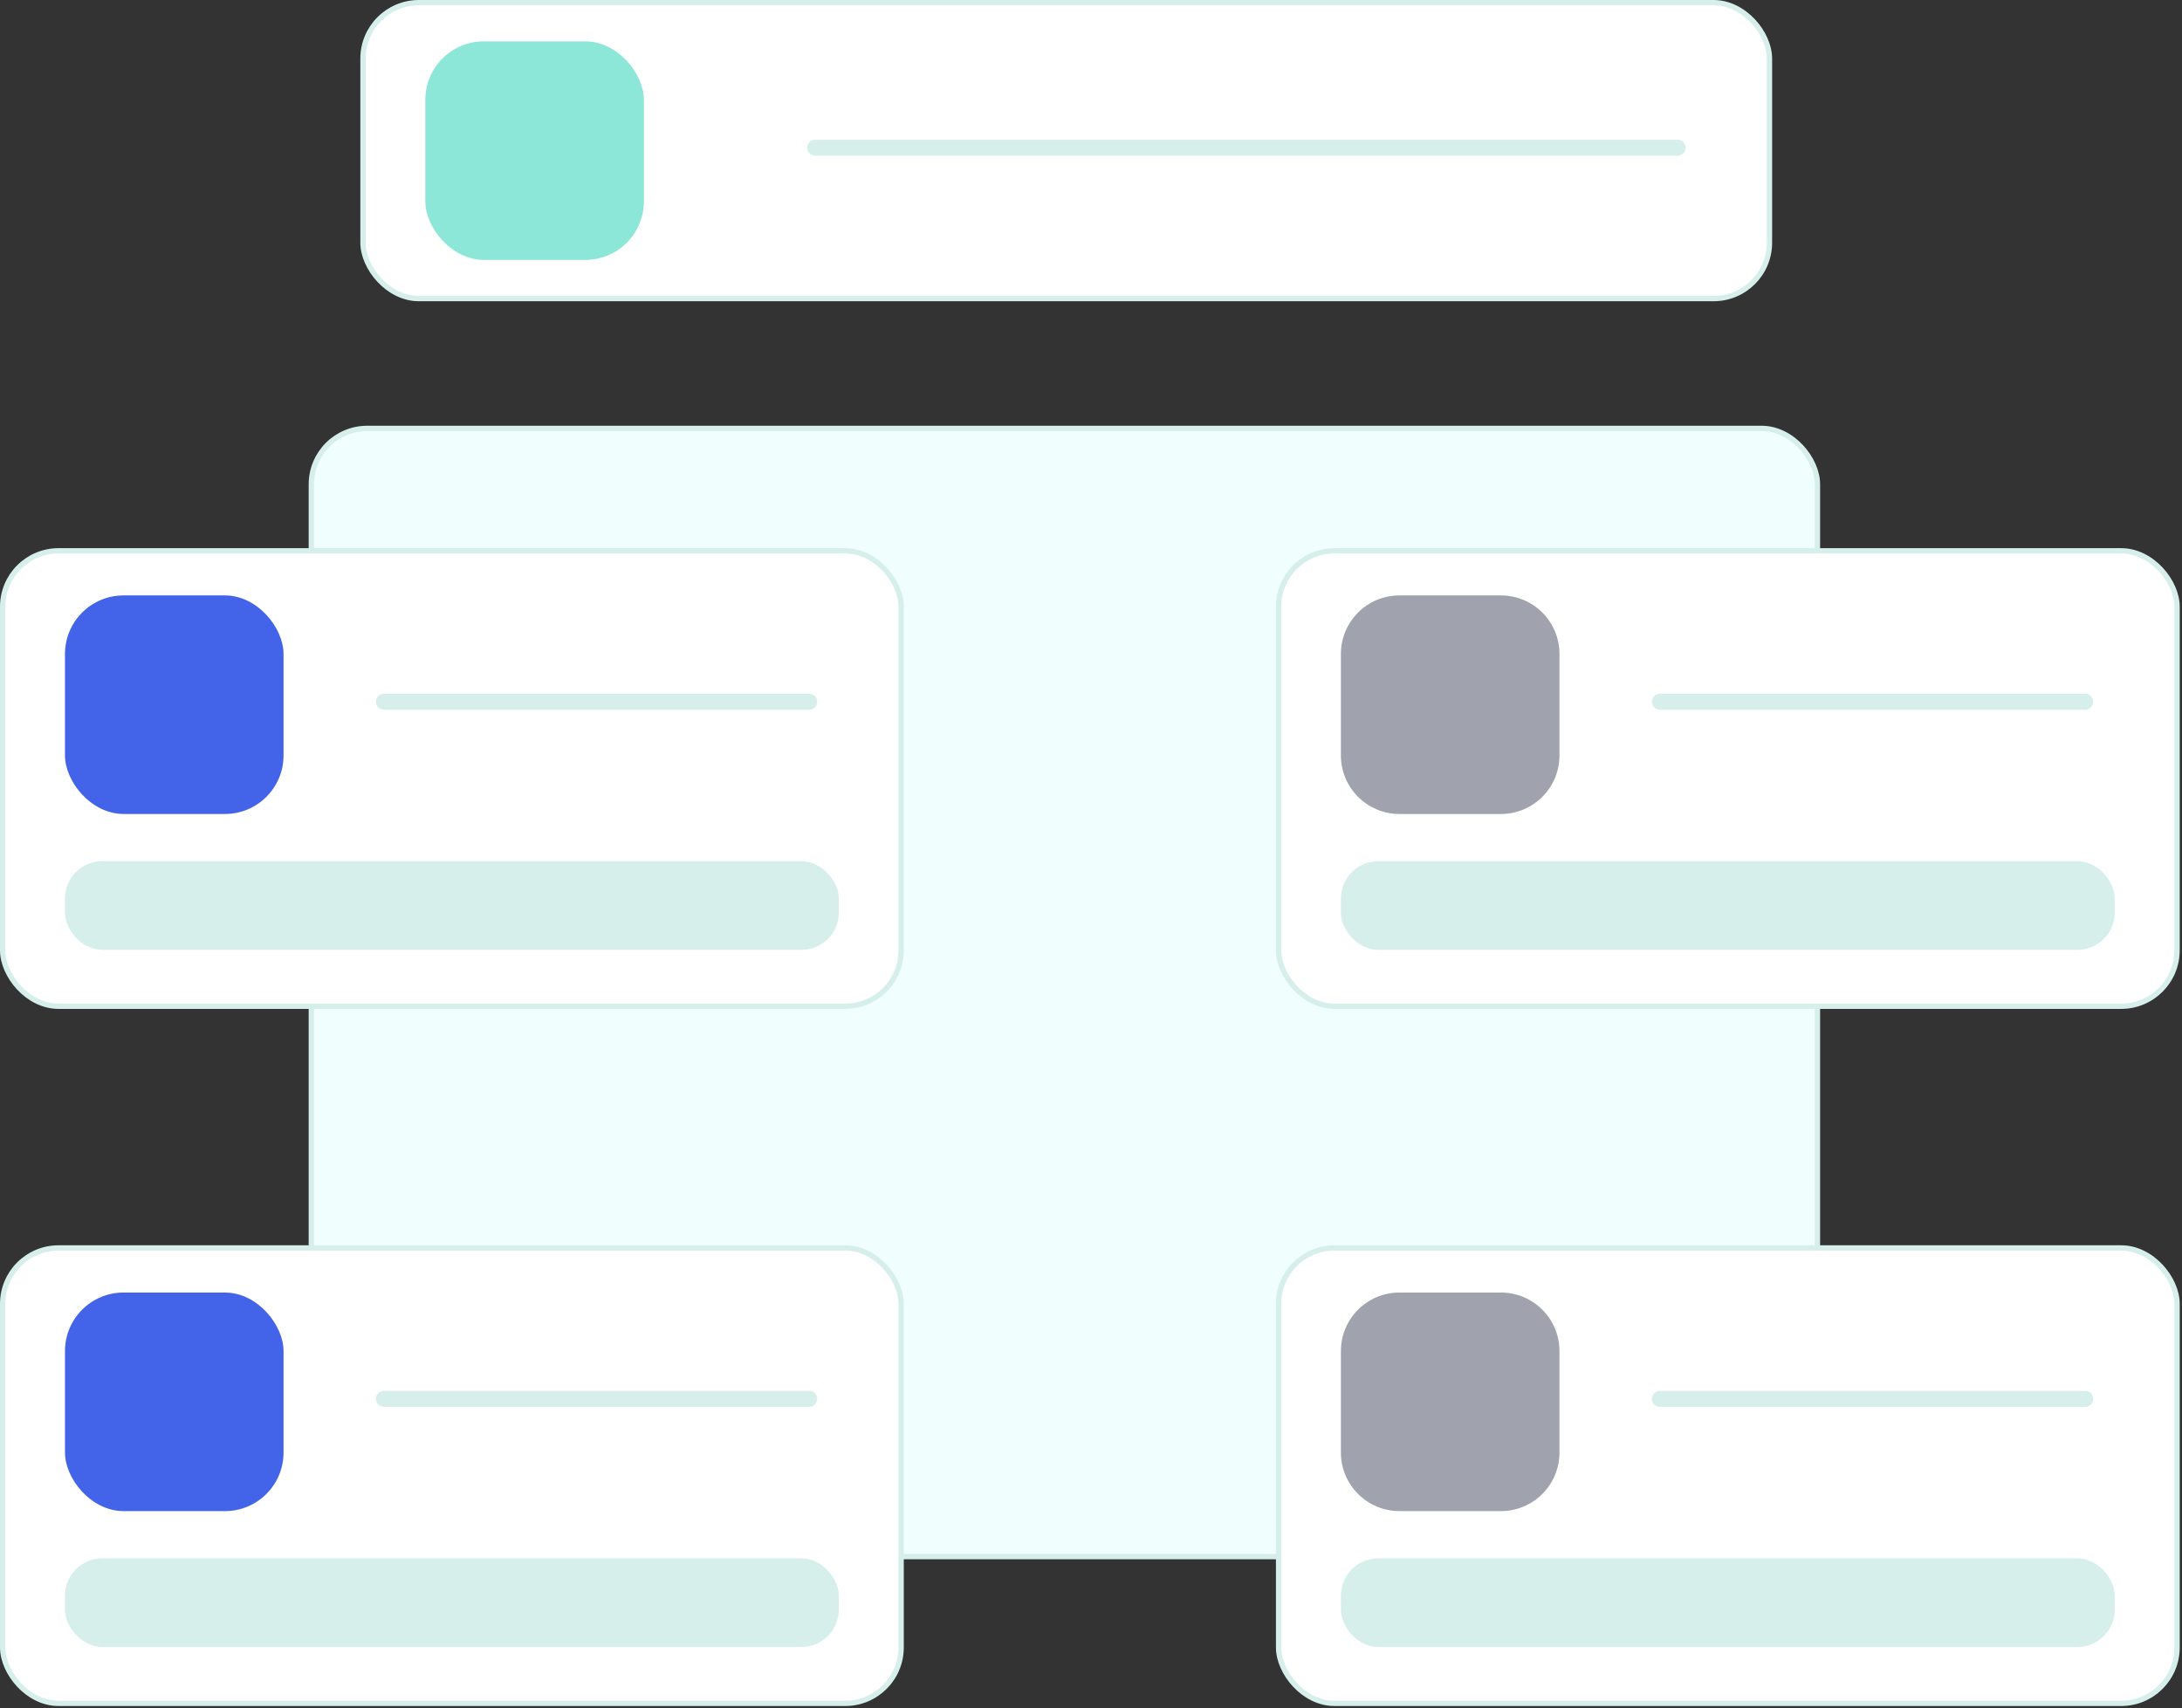
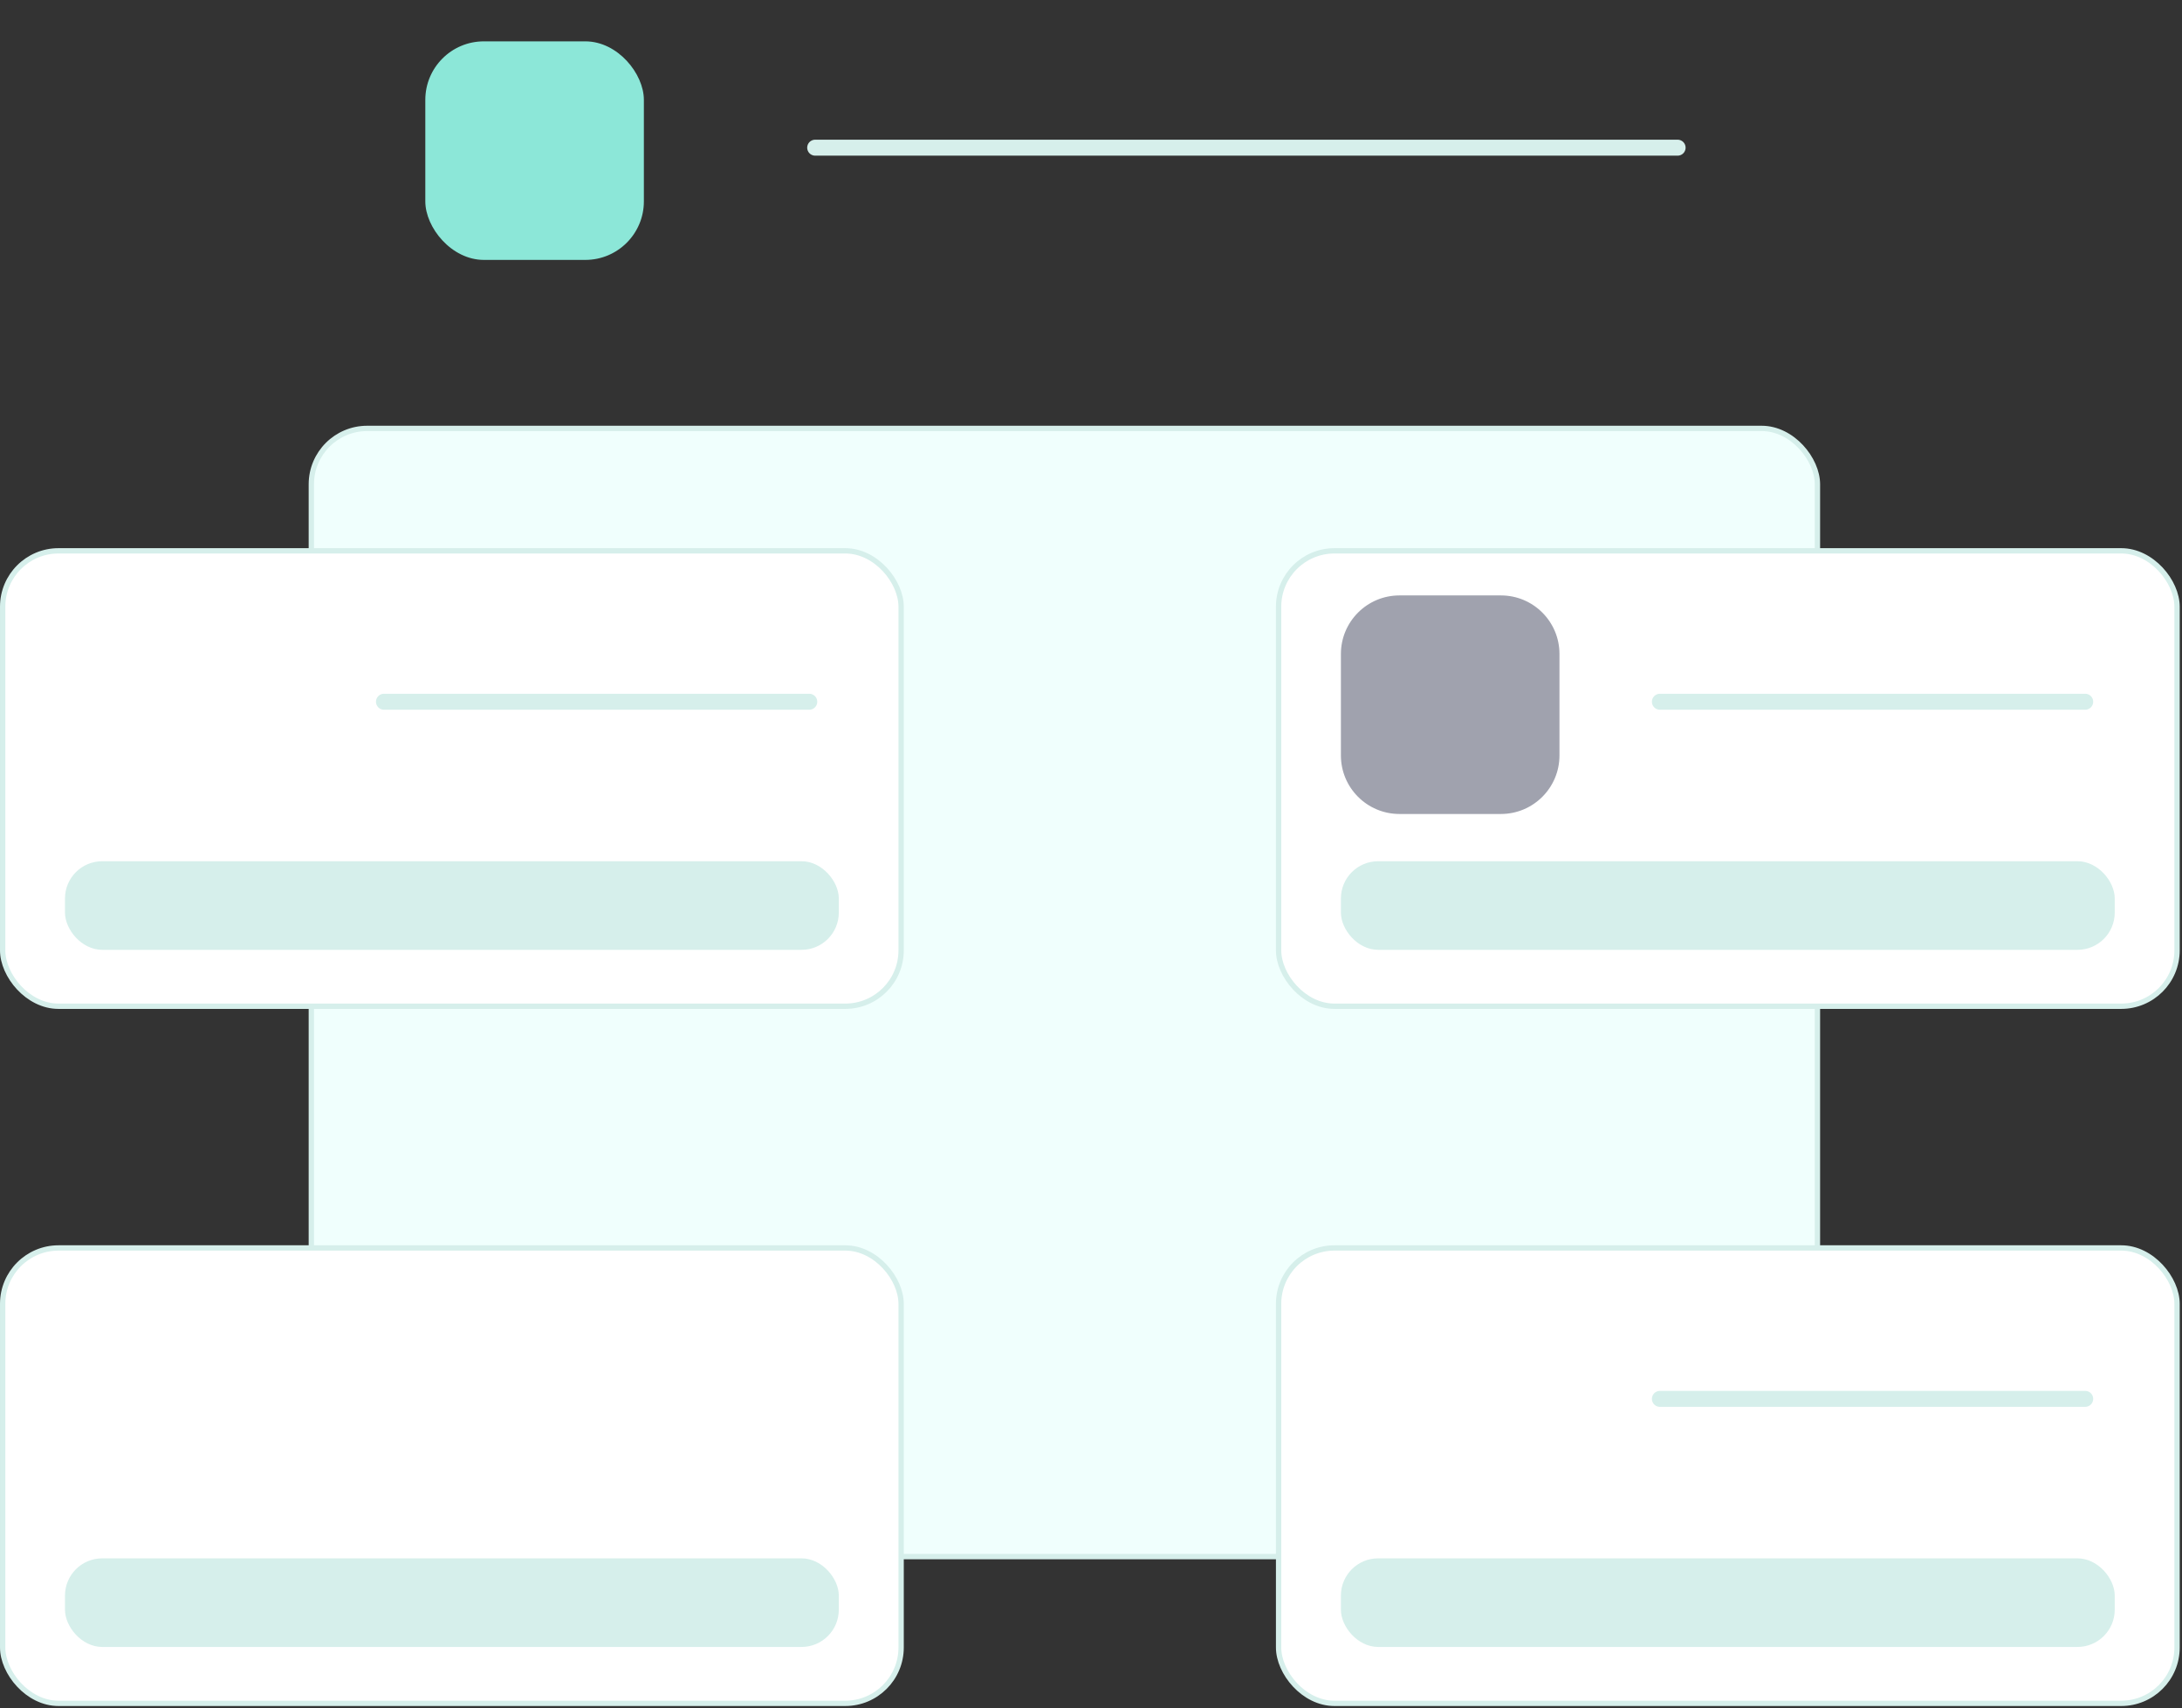
<svg xmlns="http://www.w3.org/2000/svg" width="410" height="321" viewBox="0 0 410 321" fill="none">
  <rect x="0" y="0" width="410" height="321" fill="#333333" stroke="none" />
  <rect x="58.5" y="80.5" width="283" height="212" rx="10.5" fill="#F0FFFD" stroke="#D6EFEB" />
-   <rect x="68.207" y="0.5" width="264.277" height="55.607" rx="10.5" fill="white" stroke="#D6EFEB" />
  <rect x="79.916" y="7.77" width="41.068" height="41.068" rx="11" fill="#8CE7D8" />
  <path d="M153.173 27.749H315.225" stroke="#D6EFEB" stroke-width="3" stroke-linecap="round" />
  <rect x="0.5" y="103.505" width="168.822" height="85.576" rx="10.5" fill="white" stroke="#D6EFEB" />
-   <rect x="12.21" y="111.885" width="41.068" height="41.068" rx="11" fill="#4364E9" />
  <rect x="12.71" y="162.333" width="144.403" height="15.649" rx="6.5" fill="#D6EFEB" stroke="#D6EFEB" />
  <path d="M72.147 131.864L152.063 131.864" stroke="#D6EFEB" stroke-width="3" stroke-linecap="round" />
  <rect x="0.5" y="234.5" width="168.822" height="85.576" rx="10.5" fill="white" stroke="#D6EFEB" />
-   <rect x="12.21" y="242.88" width="41.068" height="41.068" rx="11" fill="#4364E9" />
  <rect x="12.71" y="293.327" width="144.403" height="15.649" rx="6.5" fill="#D6EFEB" stroke="#D6EFEB" />
-   <path d="M72.147 262.859L152.063 262.859" stroke="#D6EFEB" stroke-width="3" stroke-linecap="round" />
  <rect x="240.249" y="103.505" width="168.822" height="85.576" rx="10.5" fill="white" stroke="#D6EFEB" />
  <path d="M251.958 122.885C251.958 116.81 256.883 111.885 262.958 111.885H282.026C288.101 111.885 293.026 116.81 293.026 122.885V141.953C293.026 148.028 288.101 152.953 282.026 152.953H262.958C256.883 152.953 251.958 148.028 251.958 141.953V122.885Z" fill="#A0A2AE" />
  <rect x="252.458" y="162.333" width="144.403" height="15.649" rx="6.5" fill="#D6EFEB" stroke="#D6EFEB" />
  <path d="M311.895 131.864L391.811 131.864" stroke="#D6EFEB" stroke-width="3" stroke-linecap="round" />
  <rect x="240.249" y="234.5" width="168.822" height="85.576" rx="10.5" fill="white" stroke="#D6EFEB" />
-   <path d="M251.958 253.88C251.958 247.804 256.883 242.88 262.958 242.88H282.026C288.101 242.88 293.026 247.805 293.026 253.88V272.948C293.026 279.023 288.101 283.948 282.026 283.948H262.958C256.883 283.948 251.958 279.023 251.958 272.948V253.88Z" fill="#A0A2AE" />
  <rect x="252.458" y="293.327" width="144.403" height="15.649" rx="6.5" fill="#D6EFEB" stroke="#D6EFEB" />
  <path d="M311.895 262.859L391.811 262.859" stroke="#D6EFEB" stroke-width="3" stroke-linecap="round" />
</svg>